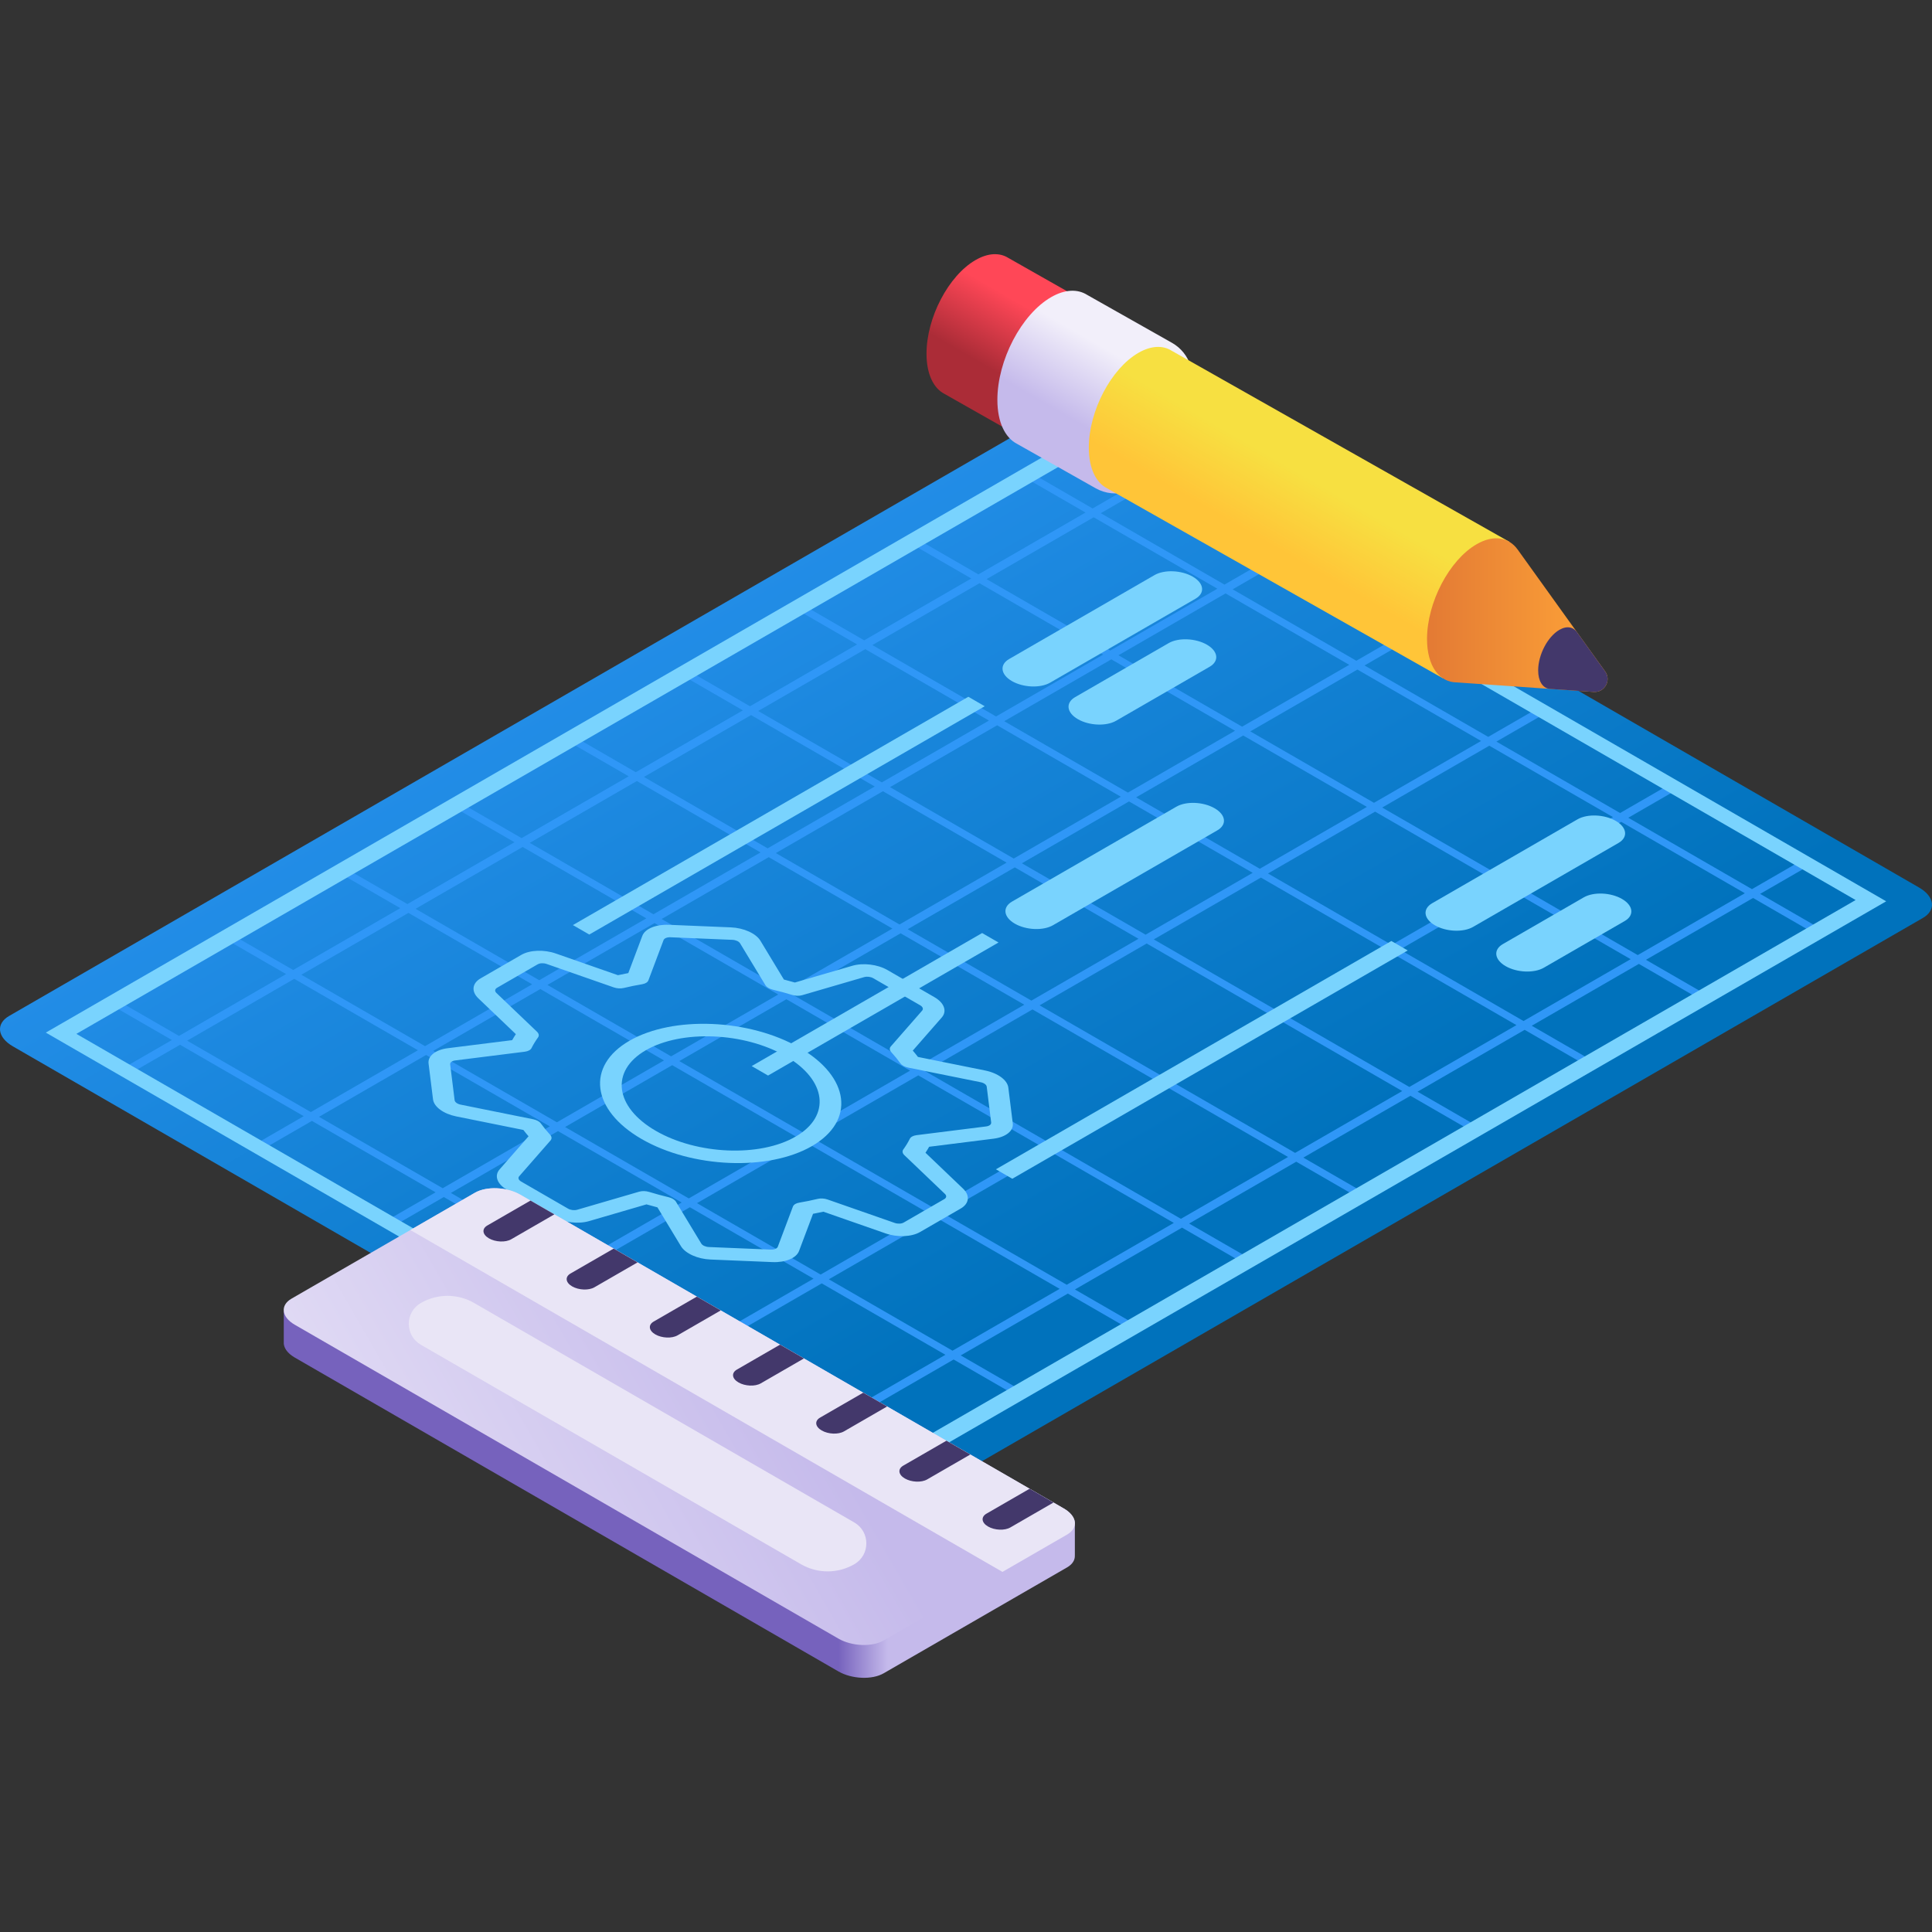
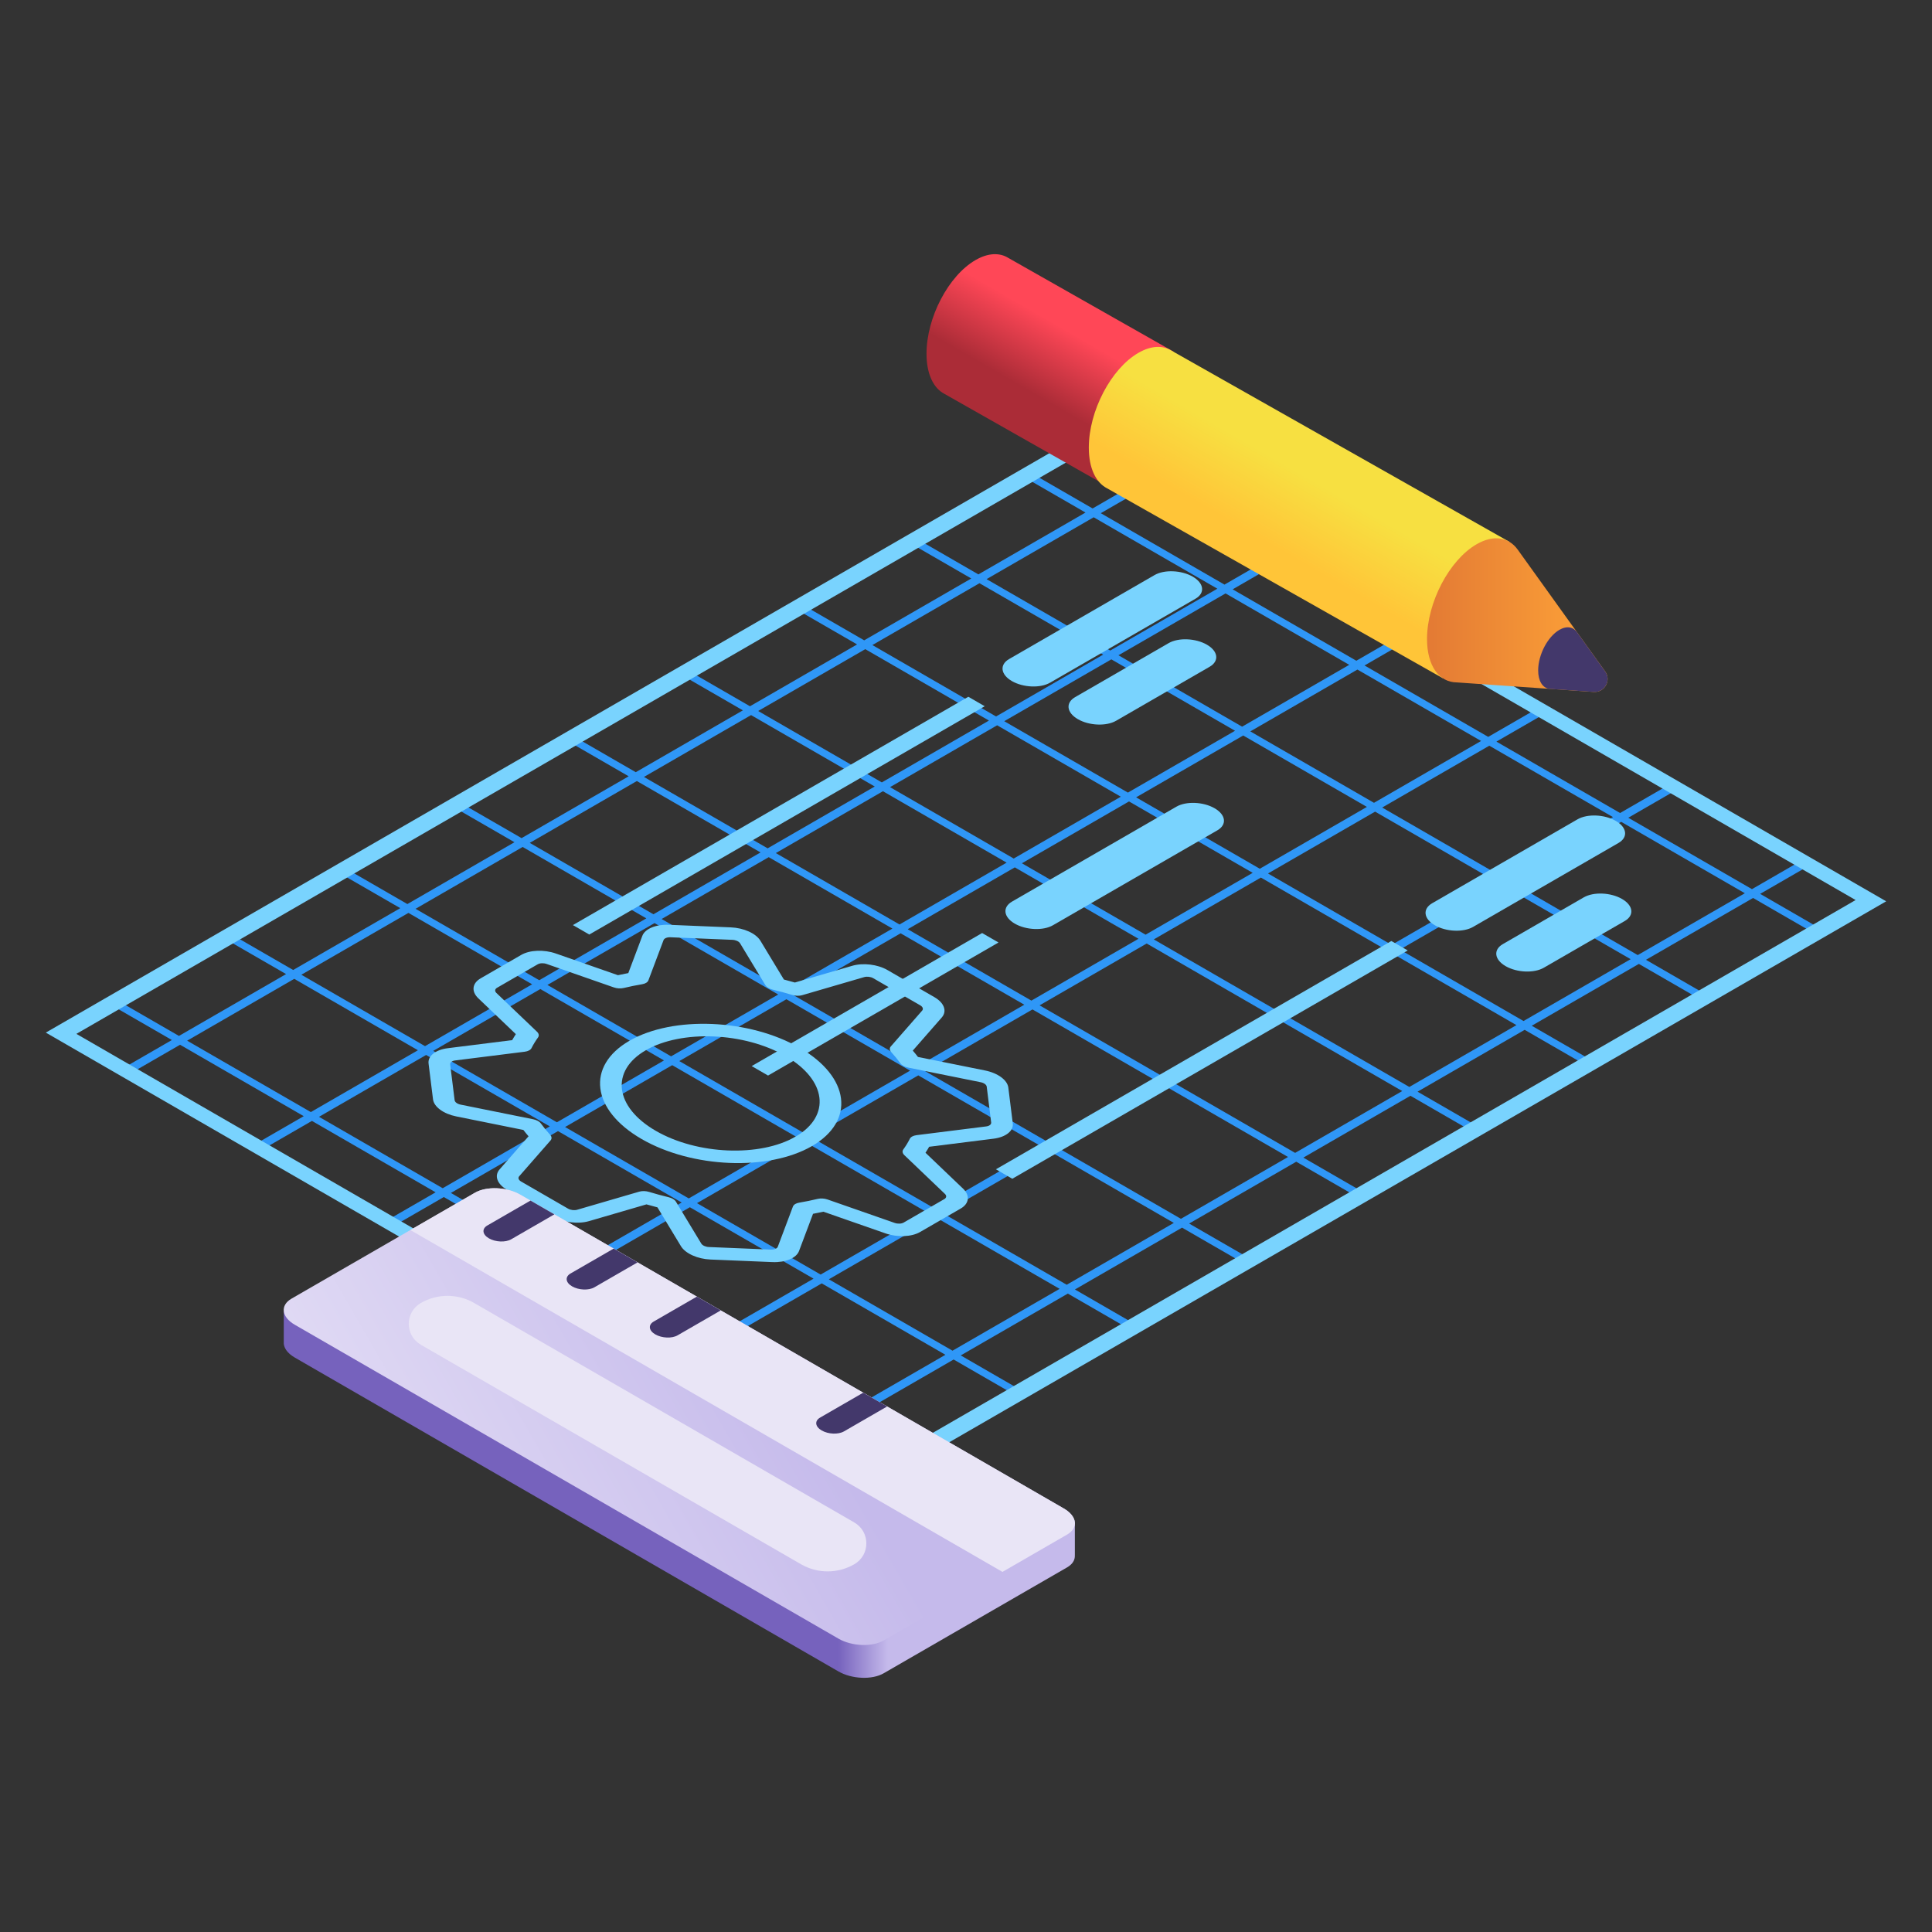
<svg xmlns="http://www.w3.org/2000/svg" xmlns:xlink="http://www.w3.org/1999/xlink" id="Capa_1" enable-background="new 0 0 512 512" height="512" viewBox="0 0 512 512" width="512">
  <rect x="0" y="0" width="512" height="512" fill="#333333" stroke="none" />
  <linearGradient id="SVGID_1_" gradientTransform="matrix(.866 -.5 1 .577 -1042.241 -461.529)" gradientUnits="userSpaceOnUse" x1="31.82" x2="31.82" y1="1359.406" y2="1077.195">
    <stop offset="0" stop-color="#0072bc" />
    <stop offset="1" stop-color="#2f97f7" />
  </linearGradient>
  <linearGradient id="SVGID_00000099639323020713143100000005959558734062876575_" gradientUnits="userSpaceOnUse" x1="271.921" x2="281.427" y1="103.238" y2="86.773">
    <stop offset="0" stop-color="#ab2c37" />
    <stop offset="1" stop-color="#ff4757" />
  </linearGradient>
  <linearGradient id="lg1">
    <stop offset="0" stop-color="#c5baeb" />
    <stop offset="1" stop-color="#f2effa" />
  </linearGradient>
  <linearGradient id="SVGID_00000090269088610991608930000014649239120763556252_" gradientUnits="userSpaceOnUse" x1="284.535" x2="294.914" xlink:href="#lg1" y1="111.411" y2="93.435" />
  <linearGradient id="SVGID_00000163053823922658784770000006843139342804744866_" gradientUnits="userSpaceOnUse" x1="336.106" x2="346.316" y1="144.019" y2="126.335">
    <stop offset="0" stop-color="#ffc538" />
    <stop offset="1" stop-color="#f7e041" />
  </linearGradient>
  <linearGradient id="SVGID_00000111891686261362208180000013477206358332790713_" gradientUnits="userSpaceOnUse" x1="378.177" x2="426.033" y1="163.017" y2="163.017">
    <stop offset="0" stop-color="#e37a34" />
    <stop offset="1" stop-color="#ffa538" />
  </linearGradient>
  <linearGradient id="SVGID_00000022526434668415957660000004706858328248960166_" gradientUnits="userSpaceOnUse" x1="222.145" x2="235.306" y1="396.043" y2="396.043">
    <stop offset="0" stop-color="#7662bd" />
    <stop offset="1" stop-color="#c5baeb" />
  </linearGradient>
  <linearGradient id="SVGID_00000108304801709130369840000010095817972976433086_" gradientUnits="userSpaceOnUse" x1="207.081" x2="47.236" xlink:href="#lg1" y1="359.794" y2="452.081" />
  <g>
-     <path d="m278.491 109.847-276.076 159.392c-3.577 2.065-3.129 5.673 1.002 8.058l216.134 124.785c4.131 2.385 10.38 2.644 13.957.579l276.076-159.393c3.577-2.065 3.129-5.673-1.002-8.058l-216.134-124.785c-4.13-2.385-10.379-2.644-13.957-.578z" fill="url(#SVGID_1_)" />
    <path d="m304.833 128.428-2.171-1.253-13.114 7.571-16.238-9.375-1.88 1.085 16.238 9.375-28.386 16.389-16.238-9.375-1.88 1.085 16.238 9.375-28.385 16.388-16.238-9.375-1.88 1.085 16.238 9.375-28.386 16.389-16.238-9.375-1.88 1.085 16.238 9.375-28.385 16.388-16.238-9.375-1.88 1.085 16.238 9.375-28.386 16.389-16.238-9.375-1.88 1.085 16.238 9.375-28.385 16.388-16.238-9.375-1.88 1.085 16.238 9.375-28.386 16.389-16.238-9.375-1.88 1.085 16.238 9.375-28.386 16.389-16.238-9.375-1.88 1.085 16.238 9.375-13.112 7.57 2.171 1.253 13.112-7.57 32.777 18.927-13.112 7.57 2.171 1.253 13.112-7.57 32.777 18.924-13.112 7.57 2.171 1.253 13.112-7.57 32.777 18.924-13.112 7.57 2.171 1.253 13.112-7.57 32.777 18.924-13.112 7.57 2.171 1.253 13.112-7.57 32.777 18.924-13.112 7.57 2.171 1.253 13.112-7.57 16.238 9.375 1.88-1.085-16.238-9.375 28.386-16.389 16.238 9.375 1.88-1.085-16.238-9.375 28.386-16.389 16.238 9.375 1.88-1.085-16.238-9.375 28.385-16.388 16.238 9.375 1.88-1.085-16.238-9.375 28.386-16.389 16.238 9.375 1.88-1.085-16.238-9.375 28.385-16.388 16.238 9.375 1.88-1.085-16.238-9.375 28.386-16.389 16.238 9.375 1.88-1.085-16.238-9.375 28.386-16.388 16.238 9.375 1.88-1.085-16.238-9.375 28.386-16.389 16.238 9.375 1.88-1.085-16.238-9.375 13.114-7.571-2.171-1.253-13.114 7.571-32.777-18.924 13.114-7.571-2.171-1.253-13.114 7.571-32.777-18.924 13.114-7.571-2.171-1.253-13.114 7.571-32.777-18.924 13.114-7.571-2.171-1.253-13.114 7.571-32.777-18.924 13.114-7.571-2.171-1.253-13.114 7.571-32.778-18.926zm-45.26 26.131 32.777 18.924-28.385 16.388-32.777-18.924zm-49.287 109.164 28.386-16.389 32.777 18.924-28.386 16.389zm30.897 20.01-28.385 16.388-32.777-18.924 28.385-16.388zm-.631-37.484 28.385-16.388 32.777 18.924-28.385 16.388zm30.265-17.473 28.386-16.389 32.777 18.924-28.386 16.389zm-2.171-1.254-32.777-18.924 28.386-16.389 32.777 18.924zm-1.88 1.086-28.385 16.388-32.777-18.924 28.385-16.388zm-30.265 17.473-28.386 16.389-32.777-18.924 28.386-16.389zm-30.266 17.474-28.385 16.388-32.777-18.924 28.385-16.388zm-30.265 17.474-28.386 16.389-32.777-18.924 28.386-16.389zm2.17 1.253 32.777 18.924-28.386 16.389-32.777-18.924zm34.948 20.178 32.777 18.924-28.386 16.389-32.777-18.924zm1.88-1.086 28.385-16.388 32.777 18.924-28.385 16.388zm30.266-17.473 28.386-16.389 32.777 18.924-28.386 16.389zm30.266-17.474 28.385-16.388 32.777 18.924-28.385 16.388zm30.265-17.474 28.386-16.389 32.777 18.924-28.386 16.389zm30.266-17.474 28.385-16.388 32.777 18.924-28.385 16.388zm-2.171-1.253-32.777-18.924 28.385-16.388 32.777 18.924zm-34.948-20.178-32.777-18.924 28.385-16.388 32.777 18.924zm-69.605-38.015 32.777 18.924-28.386 16.389-32.777-18.924zm-30.265 17.474 32.777 18.924-28.385 16.388-32.777-18.924zm-30.266 17.474 32.777 18.924-28.386 16.389-32.777-18.924zm-30.266 17.474 32.777 18.924-28.385 16.388-32.777-18.924zm-30.265 17.473 32.777 18.924-28.386 16.389-32.777-18.924zm-58.652 33.863 28.386-16.389 32.777 18.924-28.386 16.389zm34.948 20.177 28.386-16.389 32.777 18.924-28.386 16.389zm34.948 20.177 28.386-16.389 32.777 18.924-28.386 16.389zm34.948 20.177 28.386-16.389 32.777 18.924-28.386 16.389zm67.724 39.101-32.777-18.924 28.386-16.389 32.777 18.924zm30.266-17.474-32.777-18.924 28.386-16.389 32.777 18.924zm30.266-17.474-32.777-18.924 28.385-16.388 32.777 18.924zm30.265-17.474-32.777-18.924 28.386-16.389 32.777 18.924zm30.266-17.474-32.777-18.924 28.385-16.388 32.777 18.924zm30.266-17.473-32.777-18.924 28.386-16.389 32.777 18.924zm30.265-17.474-32.777-18.924 28.385-16.388 32.777 18.924zm58.652-33.863-28.386 16.389-32.777-18.924 28.386-16.389zm-34.948-20.177-28.386 16.389-32.777-18.924 28.386-16.389zm-34.948-20.177-28.386 16.389-32.777-18.924 28.386-16.389zm-34.948-20.177-28.386 16.389-32.777-18.924 28.386-16.389zm-34.947-20.177-28.386 16.389-32.777-18.924 28.386-16.389z" fill="#2f97f7" />
    <g>
      <path d="m254.601 320.275-10.785 6.227c-2.255 1.302-6.01 1.45-9.133.361l-16.479-5.75c-.904.202-1.821.388-2.743.559l-3.713 9.864c-.702 1.869-3.594 3.075-7.031 2.932l-16.432-.681c-3.436-.142-6.658-1.601-7.836-3.548l-6.218-10.276c-.974-.249-1.947-.514-2.91-.793l-15.213 4.437c-2.882.84-6.713.378-9.317-1.126l-12.452-7.19c-2.604-1.503-3.406-3.715-1.95-5.379l7.684-8.783c-.483-.556-.942-1.118-1.374-1.68l-17.799-3.59c-3.373-.681-5.899-2.541-6.146-4.525l-1.18-9.487c-.248-1.984 1.842-3.653 5.078-4.059l17.086-2.144c.295-.532.619-1.061.968-1.583l-9.96-9.514c-1.886-1.803-1.629-3.971.626-5.272l10.785-6.227c2.255-1.302 6.011-1.45 9.133-.361l16.477 5.75c.905-.201 1.822-.388 2.743-.559l3.713-9.865c.706-1.869 3.595-3.075 7.031-2.932l16.432.681c3.436.143 6.658 1.601 7.837 3.548l6.218 10.276c.974.249 1.947.514 2.91.793l15.213-4.436c2.881-.84 6.713-.378 9.317 1.126l12.453 7.19c2.604 1.503 3.405 3.715 1.949 5.38l-7.684 8.782c.483.556.943 1.118 1.374 1.68l17.799 3.59c3.373.681 5.899 2.541 6.146 4.525l1.18 9.487c.248 1.984-1.841 3.652-5.079 4.059l-17.086 2.144c-.295.532-.619 1.062-.968 1.584l9.96 9.514c1.888 1.801 1.632 3.969-.624 5.271zm-43.823-1.215c.277-.16.624-.279 1.023-.346 1.648-.275 3.289-.609 4.878-.994.809-.196 1.789-.137 2.632.157l17.8 6.211c.808.282 1.781.244 2.364-.093l10.785-6.227c.584-.337.65-.898.162-1.365l-10.759-10.278c-.51-.487-.611-1.053-.271-1.52.667-.917 1.246-1.864 1.721-2.815.245-.494.911-.85 1.787-.961l18.456-2.316c.836-.104 1.377-.537 1.315-1.051l-1.18-9.487c-.064-.513-.718-.995-1.591-1.171l-19.227-3.878c-.911-.184-1.674-.601-2.045-1.12-.719-1.001-1.541-2.006-2.442-2.987-.46-.5-.499-1.064-.106-1.513l8.301-9.487c.377-.431.169-1.004-.504-1.392l-12.454-7.19c-.674-.389-1.665-.509-2.411-.291-.001 0-.001 0-.001 0l-16.433 4.792c-.778.227-1.755.204-2.62-.061-1.699-.521-3.44-.995-5.174-1.41-.898-.215-1.621-.655-1.939-1.181l-6.718-11.101c-.305-.504-1.139-.882-2.028-.919l-16.432-.681c-.889-.036-1.638.276-1.82.759l-4.012 10.657c-.19.505-.808.89-1.664 1.032-1.645.274-3.286.608-4.877.994-.809.196-1.789.137-2.632-.157l-17.8-6.211c-.809-.282-1.781-.244-2.364.093l-10.785 6.226c-.584.337-.65.898-.162 1.365l10.759 10.277c.509.486.61 1.053.271 1.519-.667.917-1.245 1.865-1.721 2.815-.247.493-.913.85-1.787.961l-18.457 2.316c-.838.105-1.378.537-1.315 1.05l1.18 9.487c.064.513.718.995 1.591 1.171l19.227 3.878c.911.184 1.674.601 2.045 1.12.718 1 1.54 2.006 2.443 2.988.459.5.498 1.063.105 1.512l-8.301 9.487c-.376.431-.169 1.003.505 1.392l12.452 7.19c.674.389 1.665.509 2.412.291l16.433-4.792c.778-.227 1.754-.204 2.62.061 1.702.521 3.443.996 5.175 1.41.898.215 1.621.655 1.939 1.181l6.718 11.101c.305.504 1.139.882 2.028.918l16.432.681c.888.036 1.638-.275 1.82-.759l4.011-10.656c.104-.265.327-.5.642-.682z" fill="#79d3fe" />
    </g>
    <g>
      <path d="m215.164 303.732c-11.545 6.666-31.784 5.827-45.115-1.87s-14.784-19.382-3.239-26.047c11.545-6.666 31.784-5.827 45.115 1.87s14.784 19.382 3.239 26.047zm-44.013-25.41c-9.472 5.469-8.28 15.055 2.658 21.37 10.937 6.315 27.542 7.003 37.014 1.534s8.28-15.055-2.658-21.37c-10.937-6.315-27.542-7.003-37.014-1.534z" fill="#79d3fe" />
    </g>
    <g>
      <path d="m260.96 187.159-104.795 60.504-4.342-2.507 104.795-60.504z" fill="#79d3fe" />
    </g>
    <g>
      <path d="m373.063 251.881-104.796 60.504-4.341-2.507 104.795-60.503z" fill="#79d3fe" />
    </g>
    <g>
      <path d="m264.614 249.772-61.071 35.259-4.341-2.507 61.07-35.259z" fill="#79d3fe" />
    </g>
    <g>
      <path d="m316.818 158.669-38.53 22.245c-2.595 1.499-7.13 1.311-10.127-.42-2.997-1.73-3.323-4.348-.727-5.847l38.53-22.245c2.596-1.499 7.13-1.311 10.127.42s3.323 4.349.727 5.847z" fill="#79d3fe" />
    </g>
    <g>
      <path d="m320.57 176.697-24.793 14.314c-2.596 1.499-7.13 1.311-10.127-.42-2.997-1.73-3.323-4.348-.727-5.847l24.793-14.314c2.595-1.499 7.13-1.311 10.127.42 2.997 1.73 3.322 4.348.727 5.847z" fill="#79d3fe" />
    </g>
    <g>
      <path d="m322.613 220.046-43.556 25.147c-2.595 1.499-7.13 1.311-10.127-.42-2.997-1.73-3.323-4.348-.727-5.847l43.556-25.147c2.596-1.499 7.13-1.311 10.127.42s3.322 4.348.727 5.847z" fill="#79d3fe" />
    </g>
    <g>
      <path d="m428.921 223.392-38.53 22.245c-2.596 1.499-7.13 1.311-10.127-.42-2.997-1.73-3.323-4.348-.727-5.847l38.53-22.245c2.596-1.499 7.13-1.311 10.127.42 2.997 1.73 3.322 4.348.727 5.847z" fill="#79d3fe" />
    </g>
    <g>
      <path d="m430.574 244.077-21.443 12.38c-2.595 1.499-7.13 1.311-10.127-.42-2.997-1.73-3.323-4.348-.727-5.847l21.443-12.38c2.595-1.499 7.13-1.311 10.127.42 2.997 1.73 3.323 4.348.727 5.847z" fill="#79d3fe" />
    </g>
    <g>
      <path d="m499.859 238.857-273.991 158.189-213.727-123.395 273.991-158.189zm-274.573 153.512 266.471-153.847-205.043-118.383-266.472 153.848z" fill="#79d3fe" />
    </g>
    <g>
      <path d="m267.22 68.355c-2.302-1.44-5.352-1.367-8.697.565-7.173 4.141-12.987 15.251-12.987 24.814 0 5.418 1.867 9.177 4.789 10.665l43.217 24.507 17.451-35.72z" fill="url(#SVGID_00000099639323020713143100000005959558734062876575_)" />
-       <path d="m288.087 78.134c-2.524-1.579-5.867-1.498-9.535.619-7.863 4.54-14.237 16.719-14.237 27.203 0 5.94 2.046 10.06 5.25 11.691l20.777 11.736c5.343 3.018 12.125.912 14.819-4.602l9.758-19.973c2.475-5.066.576-11.183-4.332-13.958z" fill="url(#SVGID_00000090269088610991608930000014649239120763556252_)" />
      <path d="m310.488 92.938c-2.33-1.457-5.416-1.383-8.801.572-7.258 4.19-13.141 15.432-13.141 25.109 0 5.482 1.889 9.285 4.846 10.791l88.946 50.317 17.658-36.144z" fill="url(#SVGID_00000163053823922658784770000006843139342804744866_)" />
      <path d="m422.347 183.372c2.905.202 4.731-3.071 3.033-5.437l-23.154-32.257c-.007-.01-.015-.021-.022-.031-2.363-3.284-6.357-4.033-10.885-1.418-7.258 4.19-13.141 15.432-13.141 25.109 0 7.194 3.253 11.495 7.904 11.508z" fill="url(#SVGID_00000111891686261362208180000013477206358332790713_)" />
      <path d="m411.106 182.589 11.241.783c2.905.202 4.731-3.071 3.033-5.437l-7.296-10.164-.004.008c-.984-1.616-2.772-2.049-4.822-.866-3.107 1.794-5.627 6.607-5.627 10.751 0 2.811 1.161 4.586 2.877 4.881l-.001.003.018.001c.188.031.381.045.581.04z" fill="#43386b" />
    </g>
    <g>
      <path d="m284.84 412.197.008.002v-8.708l-209.645-56.042v8.173c-.119 1.428.868 2.962 2.919 4.147l144.062 83.174c3.55 2.049 8.919 2.272 11.994.497l48.602-28.06c1.464-.845 2.134-1.992 2.06-3.183z" fill="url(#SVGID_00000022526434668415957660000004706858328248960166_)" />
      <path d="m125.863 316.09-48.602 28.06c-3.074 1.775-2.689 4.875.861 6.924l144.062 83.174c3.55 2.049 8.919 2.272 11.994.497l48.602-28.06c3.074-1.775 2.689-4.875-.861-6.924l-144.061-83.174c-3.551-2.049-8.921-2.272-11.995-.497z" fill="url(#SVGID_00000108304801709130369840000010095817972976433086_)" />
      <path d="m111.528 345.301c4.368-2.522 9.748-2.522 14.116 0l100.75 58.168c4.262 2.461 4.262 8.613 0 11.074-4.368 2.521-9.749 2.521-14.116 0l-100.75-58.168c-4.262-2.461-4.262-8.613 0-11.074z" fill="#e9e5f6" />
      <path d="m281.918 399.761-144.062-83.174c-3.55-2.049-8.919-2.272-11.993-.497l-17.118 9.883 156.916 90.596 17.118-9.883c3.074-1.775 2.689-4.876-.861-6.925z" fill="#e9e5f6" />
      <g fill="#43386b">
-         <path d="m261.423 401.134 11.436-6.603 6.33 3.655-11.436 6.603c-1.514.874-4.158.764-5.906-.245-1.748-1.009-1.938-2.536-.424-3.41z" />
-         <path d="m239.377 388.406 11.436-6.603 6.33 3.655-11.436 6.603c-1.514.874-4.158.764-5.906-.245-1.747-1.01-1.937-2.536-.424-3.41z" />
        <path d="m217.332 375.678 11.436-6.603 6.33 3.655-11.436 6.603c-1.514.874-4.158.764-5.906-.245-1.748-1.01-1.938-2.536-.424-3.41z" />
-         <path d="m195.286 362.95 11.436-6.603 6.33 3.655-11.437 6.603c-1.514.874-4.158.764-5.906-.245-1.747-1.01-1.937-2.536-.423-3.41z" />
        <path d="m173.24 350.221 11.436-6.603 6.33 3.655-11.436 6.603c-1.514.874-4.158.764-5.906-.245-1.748-1.009-1.938-2.536-.424-3.41z" />
        <path d="m151.194 337.493 11.436-6.603 6.33 3.655-11.436 6.603c-1.514.874-4.158.764-5.906-.245-1.747-1.009-1.937-2.536-.424-3.41z" />
        <path d="m129.149 324.765 11.436-6.603 6.33 3.655-11.436 6.603c-1.514.874-4.158.764-5.906-.245-1.748-1.009-1.938-2.536-.424-3.41z" />
      </g>
    </g>
  </g>
</svg>